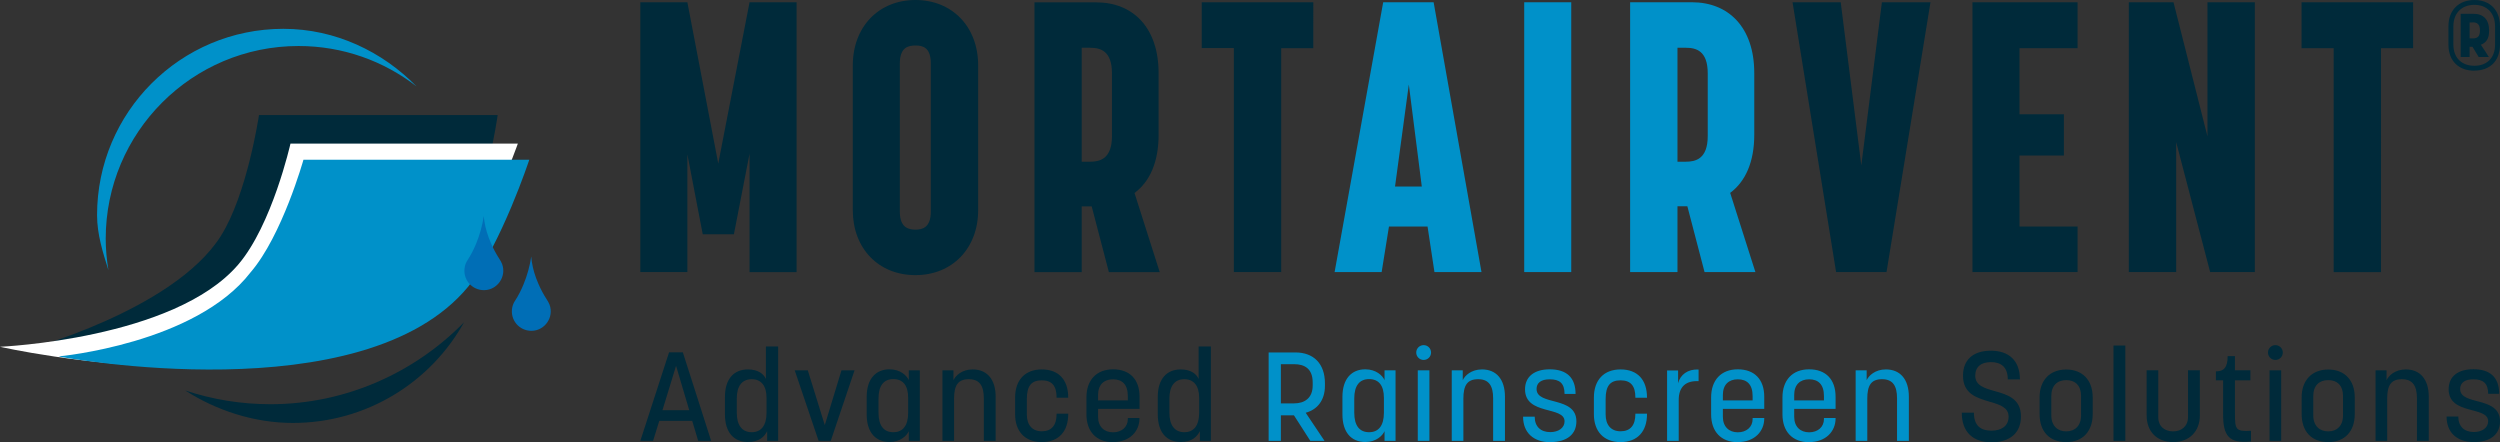
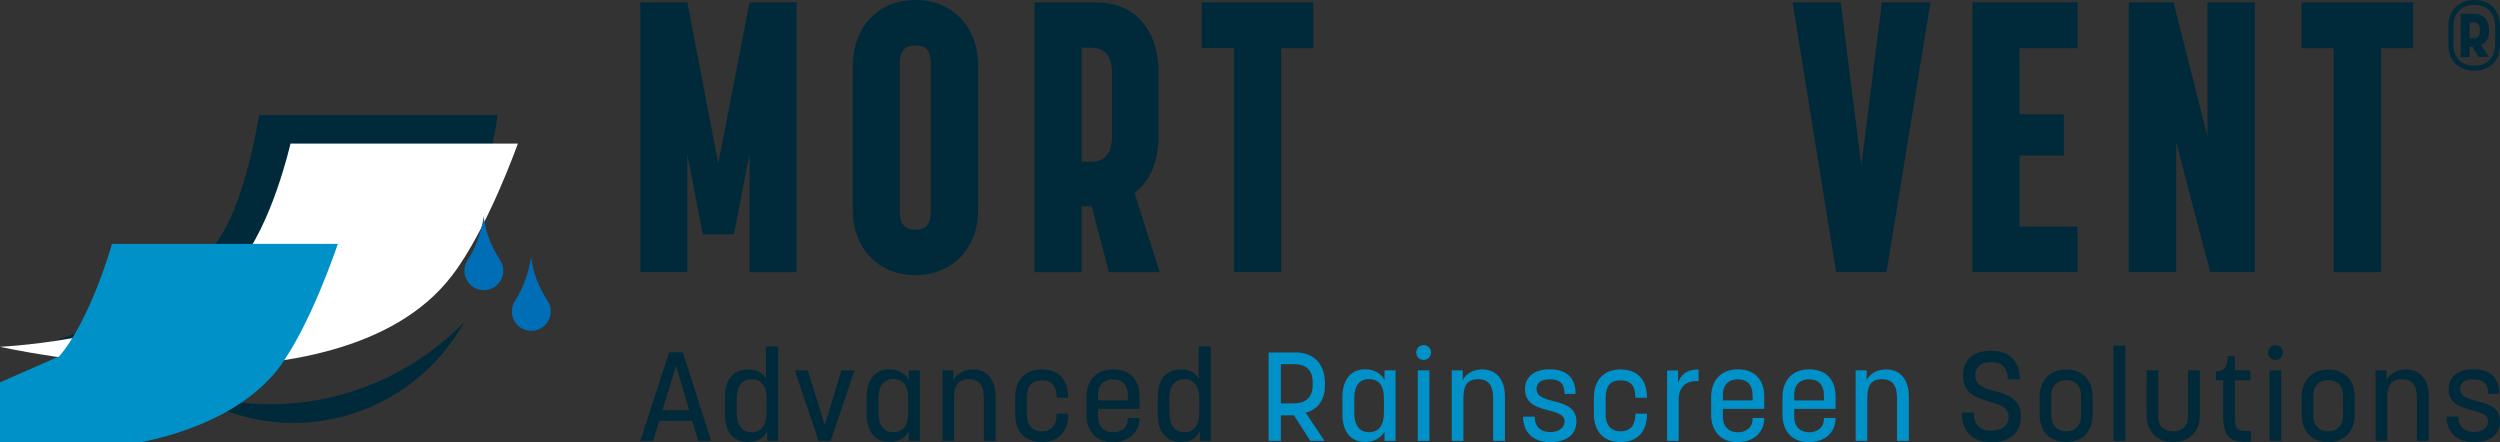
<svg xmlns="http://www.w3.org/2000/svg" id="Layer_1" viewBox="0 0 242.88 42.97">
  <rect x="0" y="0" width="242.88" height="42.97" fill="#333333" stroke="none" />
  <defs>
    <clipPath id="clippath">
      <rect y="0" width="242.88" height="42.97" fill="none" />
    </clipPath>
    <clipPath id="clippath-1">
      <rect y="0" width="242.88" height="42.97" fill="none" />
    </clipPath>
  </defs>
  <g clip-path="url(#clippath)">
    <path d="M2.4,34.03s14.43-3.83,19.04-11.08c2.58-4.06,3.72-11.77,3.72-11.77h23.19s-1.22,8.64-3.94,13.33c-8.43,14.53-42.01,9.52-42.01,9.52" fill="#002a3a" />
    <path d="M0,33.69s16.91-.73,23.13-7.97c3.31-3.85,5.09-11.77,5.09-11.77h22.09s-2.94,8.34-6.44,12.88C32.78,41.2,0,33.69,0,33.69" fill="#fff" />
-     <path d="M10.53,26.23c-.16-.99-.26-2-.26-3.03,0-10.34,8.39-18.73,18.73-18.73,4.32,0,8.29,1.46,11.46,3.92-3.29-3.36-7.86-5.59-12.93-5.59-10,0-18.1,8.1-18.1,18.1,0,1.88.57,3.64,1.1,5.34" fill="#0091c9" />
    <path d="M17.99,37.93c2.61.87,5.39,1.34,8.29,1.34,7.34,0,14.05-3.1,18.81-7.97-3.24,5.84-9.49,9.79-16.64,9.79-3.79,0-7.49-1.24-10.46-3.16" fill="#002a3a" />
-     <path d="M5.75,34.62s13.26-1.23,18.6-8.17c3.07-3.57,5.13-10.93,5.13-10.93h21.94s-2.67,8.1-5.92,12.31c-10.18,12.4-39.72,6.82-39.72,6.82l-.03-.03Z" fill="#0091c9" />
+     <path d="M5.75,34.62c3.07-3.57,5.13-10.93,5.13-10.93h21.94s-2.67,8.1-5.92,12.31c-10.18,12.4-39.72,6.82-39.72,6.82l-.03-.03Z" fill="#0091c9" />
    <path d="M51.61,24.9c.02.19.03.37.06.54.11.72.32,1.4.61,2.07.23.55.51,1.07.83,1.57.11.17.21.33.28.52.45,1.21-.45,2.52-1.74,2.54-1.23.01-2.13-1.09-1.88-2.29.05-.22.13-.43.26-.62.33-.5.6-1.04.83-1.6.36-.87.61-1.77.75-2.7,0,0,0-.01,0-.03" fill="#006eb6" />
    <path d="M47,20.95c.02.19.03.37.06.54.11.72.32,1.4.61,2.07.23.55.51,1.07.83,1.57.11.17.21.33.28.52.45,1.21-.45,2.52-1.74,2.54-1.23.01-2.13-1.09-1.88-2.29.05-.22.13-.43.26-.62.33-.5.6-1.04.83-1.59.36-.87.61-1.77.75-2.7,0,0,0-.01,0-.03" fill="#006eb6" />
    <path d="M240.34,42.95c1.66,0,2.54-.79,2.54-2.01,0-2.5-3.87-1.49-3.87-3.15,0-.59.43-.94,1.28-.94.94,0,1.44.37,1.44,1.41h1.07c0-1.57-.85-2.39-2.51-2.39-1.51,0-2.4.72-2.4,1.94,0,2.55,3.84,1.61,3.84,3.11,0,.65-.6,1.05-1.39,1.05-.91,0-1.51-.52-1.51-1.5h-1.14c0,1.54,1,2.48,2.65,2.48M230.78,42.83h1.14v-4.09c0-1.31.37-1.9,1.44-1.9s1.45.7,1.45,1.84v4.15h1.15v-4.28c0-1.71-.85-2.66-2.23-2.66-1.04,0-1.67.6-1.87,1.05v-.96h-1.07v6.86ZM224.74,40.36v-1.9c0-.99.57-1.53,1.45-1.53s1.44.54,1.44,1.53v1.9c0,1.01-.6,1.55-1.44,1.55s-1.45-.54-1.45-1.55M226.2,42.95c1.61,0,2.57-1.05,2.57-2.73v-1.62c0-1.63-.96-2.7-2.57-2.7s-2.59,1.06-2.59,2.7v1.62c0,1.68.94,2.73,2.59,2.73M220.34,34.25c0,.4.32.72.72.72s.72-.32.72-.72-.32-.72-.72-.72-.72.32-.72.72M220.49,42.83h1.13v-6.85h-1.13v6.85ZM218.69,42.89v-1.04c-1.5.09-1.56-.12-1.56-1.73v-3.17h1.5v-.98h-1.5v-1.37h-.71c0,1.11-.37,1.48-1.14,1.48v.87h.7v3.33c0,2.07.57,2.83,2.71,2.61M211.13,42.95c1.56,0,2.59-1.03,2.59-2.59v-4.39h-1.15v4.55c0,.88-.63,1.39-1.44,1.39s-1.45-.46-1.45-1.39v-4.55h-1.13v4.39c0,1.56.99,2.59,2.59,2.59M205.33,42.83h1.15v-9.26h-1.15v9.26ZM199.29,40.36v-1.9c0-.99.57-1.53,1.45-1.53s1.44.54,1.44,1.53v1.9c0,1.01-.6,1.55-1.44,1.55s-1.45-.54-1.45-1.55M200.74,42.95c1.61,0,2.57-1.05,2.57-2.73v-1.62c0-1.63-.96-2.7-2.57-2.7s-2.59,1.06-2.59,2.7v1.62c0,1.68.94,2.73,2.59,2.73M193.49,42.97c1.76,0,2.85-.9,2.85-2.51,0-1.73-1.32-2.12-2.53-2.46-1-.28-1.91-.54-1.91-1.5,0-.85.56-1.32,1.52-1.32,1.01,0,1.64.5,1.64,1.68h1.18c0-1.85-1.1-2.79-2.82-2.79s-2.71.88-2.71,2.43c0,1.82,1.43,2.18,2.66,2.55.94.27,1.77.54,1.77,1.44s-.71,1.35-1.66,1.35c-1.02,0-1.71-.45-1.71-1.75h-1.18c0,1.93,1.14,2.88,2.89,2.88" fill="#002a3a" />
    <path d="M180.28,42.83h1.13v-4.09c0-1.3.37-1.9,1.44-1.9s1.45.69,1.45,1.84v4.15h1.15v-4.28c0-1.71-.85-2.66-2.23-2.66-1.04,0-1.67.6-1.87,1.05v-.96h-1.07v6.85ZM174.31,38.89v-.52c0-1,.57-1.52,1.45-1.52s1.44.49,1.44,1.62v.43h-2.89ZM175.76,42.95c1.62,0,2.57-1.04,2.57-2.29v-.05h-1.13v.11c0,.76-.59,1.28-1.44,1.28s-1.45-.54-1.45-1.51v-.77h4.02v-1.18c0-1.68-.95-2.66-2.57-2.66s-2.59,1.05-2.59,2.72v1.66c0,1.65.95,2.7,2.59,2.7M167.38,38.89v-.52c0-1,.57-1.52,1.45-1.52s1.44.49,1.44,1.62v.43h-2.89ZM168.83,42.95c1.62,0,2.57-1.04,2.57-2.29v-.05h-1.13v.11c0,.76-.59,1.28-1.44,1.28s-1.45-.54-1.45-1.51v-.77h4.02v-1.18c0-1.68-.95-2.66-2.57-2.66s-2.59,1.05-2.59,2.72v1.66c0,1.65.95,2.7,2.59,2.7M161.96,42.83h1.13v-3.96c0-1.27.66-1.9,1.93-1.84v-1.13c-1.05-.06-1.78.51-1.99,1.33v-1.24h-1.07v6.85ZM157.44,42.95c1.65,0,2.57-1.04,2.57-2.72v-.04h-1.13v.04c0,1.1-.5,1.67-1.44,1.67s-1.45-.63-1.45-1.63v-1.5c0-1.28.44-1.82,1.45-1.82s1.44.56,1.44,1.67v.02h1.13v-.02c0-1.73-.93-2.73-2.57-2.73s-2.59,1.05-2.59,2.73v1.63c0,1.65.95,2.7,2.59,2.7M150.61,42.95c1.66,0,2.54-.79,2.54-2.01,0-2.5-3.87-1.49-3.87-3.15,0-.59.43-.94,1.28-.94.94,0,1.44.37,1.44,1.42h1.07c0-1.57-.85-2.39-2.51-2.39-1.51,0-2.4.72-2.4,1.94,0,2.55,3.84,1.61,3.84,3.11,0,.65-.6,1.05-1.39,1.05-.91,0-1.51-.52-1.51-1.5h-1.13c0,1.54,1,2.48,2.65,2.48M141.04,42.83h1.13v-4.09c0-1.3.37-1.9,1.44-1.9s1.45.69,1.45,1.84v4.15h1.15v-4.28c0-1.71-.85-2.66-2.23-2.66-1.04,0-1.67.6-1.87,1.05v-.96h-1.07v6.85ZM137.59,34.25c0,.4.32.72.72.72s.72-.32.72-.72-.32-.72-.72-.72-.72.32-.72.72M137.74,42.83h1.13v-6.85h-1.13v6.85ZM131.57,40.1v-1.4c0-1.22.5-1.87,1.44-1.87s1.44.62,1.44,1.82v1.45c0,1.23-.5,1.89-1.44,1.89s-1.44-.65-1.44-1.89M132.64,42.94c1.05,0,1.67-.6,1.87-1.05v.94h1.07v-6.85h-1.07v.95c-.19-.44-.82-1.05-1.87-1.05-1.32,0-2.22.91-2.22,2.67v1.71c0,1.73.85,2.68,2.22,2.68M124.44,39.2v-3.82h1.27c1.04,0,1.82.44,1.82,1.78v.29c0,1.23-.79,1.74-1.82,1.74h-1.27ZM123.25,42.83h1.19v-2.48h1.27l1.59,2.48h1.38l-1.83-2.73c1.12-.3,1.87-1.2,1.87-2.62v-.24c0-1.93-1.12-3-2.87-3h-2.6v8.6Z" fill="#0091c9" />
    <path d="M113.61,40.11v-1.4c0-1.18.49-1.87,1.45-1.87.9,0,1.44.62,1.44,1.8v1.46c0,1.23-.51,1.89-1.44,1.89s-1.45-.67-1.45-1.89M114.7,42.94c1.15,0,1.61-.55,1.87-1.05v.94h1.07v-9.17h-1.19v3.16c-.19-.45-.71-.93-1.74-.93-1.38,0-2.23.95-2.23,2.66v1.71c0,1.74.85,2.68,2.23,2.68M106.68,38.89v-.52c0-1,.57-1.52,1.45-1.52s1.44.49,1.44,1.62v.43h-2.89ZM108.13,42.95c1.62,0,2.57-1.04,2.57-2.29v-.05h-1.13v.11c0,.76-.59,1.28-1.44,1.28s-1.45-.54-1.45-1.51v-.77h4.03v-1.18c0-1.68-.95-2.66-2.57-2.66s-2.59,1.05-2.59,2.72v1.66c0,1.65.95,2.7,2.59,2.7M101.21,42.95c1.65,0,2.57-1.04,2.57-2.72v-.04h-1.13v.04c0,1.1-.5,1.67-1.44,1.67s-1.45-.63-1.45-1.63v-1.5c0-1.28.44-1.82,1.45-1.82s1.44.56,1.44,1.67v.02h1.13v-.02c0-1.73-.93-2.73-2.57-2.73s-2.59,1.05-2.59,2.73v1.63c0,1.65.95,2.7,2.59,2.7M91.56,42.83h1.13v-4.09c0-1.3.37-1.9,1.44-1.9s1.45.69,1.45,1.84v4.15h1.15v-4.28c0-1.71-.85-2.66-2.23-2.66-1.04,0-1.67.6-1.87,1.05v-.96h-1.07v6.85ZM85.35,40.1v-1.4c0-1.22.5-1.87,1.44-1.87s1.44.62,1.44,1.82v1.45c0,1.23-.5,1.89-1.44,1.89s-1.44-.65-1.44-1.89M86.42,42.94c1.05,0,1.67-.6,1.87-1.05v.94h1.07v-6.85h-1.07v.95c-.19-.44-.82-1.05-1.87-1.05-1.32,0-2.22.91-2.22,2.67v1.71c0,1.73.85,2.68,2.22,2.68M79.53,42.83h1.18l2.31-6.85h-1.27l-1.62,5.32-1.65-5.32h-1.27l2.32,6.85ZM71.58,40.11v-1.4c0-1.18.49-1.87,1.45-1.87.9,0,1.44.62,1.44,1.8v1.46c0,1.23-.51,1.89-1.44,1.89s-1.45-.67-1.45-1.89M72.66,42.94c1.15,0,1.61-.55,1.87-1.05v.94h1.07v-9.17h-1.19v3.16c-.19-.45-.71-.93-1.75-.93-1.38,0-2.23.95-2.23,2.66v1.71c0,1.74.85,2.68,2.23,2.68M64.36,39.85l1.32-4.31,1.28,4.31h-2.6ZM62.21,42.83h1.24l.6-1.94h3.2l.58,1.94h1.26l-2.75-8.6h-1.34l-2.79,8.6Z" fill="#002a3a" />
    <path d="M240.22,2.17c.44,0,.71.18.71.77v.05c0,.59-.27.74-.71.74h-.29v-1.55h.29ZM239.93,5.54v-.99h.28l.6.99h.99c-.1-.19-.52-.79-.78-1.19.56-.22.8-.64.8-1.34v-.06c0-1.04-.54-1.61-1.52-1.61h-1.24v4.2h.88ZM240.39,6.39c-1.2,0-2.04-.74-2.04-2.06v-1.77c0-1.32.84-2.09,2.04-2.09s2.01.78,2.01,2.09v1.77c0,1.32-.81,2.06-2.01,2.06M240.39,6.86c1.5,0,2.49-.92,2.49-2.53v-1.77C242.88.96,241.89,0,240.39,0s-2.52.96-2.52,2.57v1.77c0,1.61,1.03,2.53,2.52,2.53" fill="#002a3a" />
  </g>
  <path d="M182.83.22l-2,15.85-2-15.85h-4.68l4.23,26.21h4.9L187.55.22h-4.72ZM191.63.22v26.21h10.21v-4.42h-5.64v-6.9h4.31v-4.01h-4.31v-6.42h5.64V.22h-10.21ZM214.46.22v13.03l-3.3-13.03h-4.34v26.21h4.6v-12.62l3.3,12.62h4.34V.22h-4.6ZM223.6.22v4.46h3.12v21.76h4.6V4.68h3.12V.22h-10.84Z" fill="#002a3a" />
  <g clip-path="url(#clippath-1)">
-     <path d="M163.79,4.64c1,0,2.12.3,2.12,2.49v6.09c0,2.23-1.19,2.49-2.12,2.49h-.82V4.64h.82ZM162.97,26.43v-6.39h.96l1.67,6.39h4.94l-2.45-7.69c1.49-1.11,2.34-3.01,2.34-5.64v-6.01c0-4.42-2.49-6.87-6.05-6.87h-6.01v26.21h4.6ZM152.65.22h-4.57v26.21h4.57V.22ZM139.36,26.43h4.57L139.28.22h-4.9l-4.72,26.21h4.57l.71-4.42h3.75l.67,4.42ZM136.87,8.21l1.26,9.91h-2.6l1.34-9.91Z" fill="#0091c9" />
    <path d="M127.59.22h-10.84v4.45h3.12v21.76h4.6V4.68h3.12V.22ZM105.91,4.64c1,0,2.12.3,2.12,2.49v6.09c0,2.23-1.19,2.49-2.12,2.49h-.82V4.64h.82ZM105.09,26.44v-6.39h.97l1.67,6.39h4.94l-2.45-7.69c1.49-1.11,2.34-3.01,2.34-5.64v-6.01c0-4.42-2.49-6.87-6.05-6.87h-6.01v26.21h4.6ZM88.94,4.42c.71,0,1.49.19,1.49,1.74v14.41c0,1.56-.85,1.74-1.49,1.74-.67,0-1.52-.19-1.52-1.74V6.16c0-1.56.82-1.74,1.52-1.74M88.94,26.73c3.57,0,6.09-2.6,6.09-6.31V6.35c0-3.75-2.52-6.35-6.09-6.35s-6.09,2.6-6.09,6.35v14.07c0,3.71,2.49,6.31,6.09,6.31M68.26,22.76h3.04l1.52-7.83v11.51h4.57V.22h-4.57l-3.04,15.67L66.78.22h-4.57v26.21h4.57v-11.44l1.49,7.76Z" fill="#002a3a" />
  </g>
</svg>